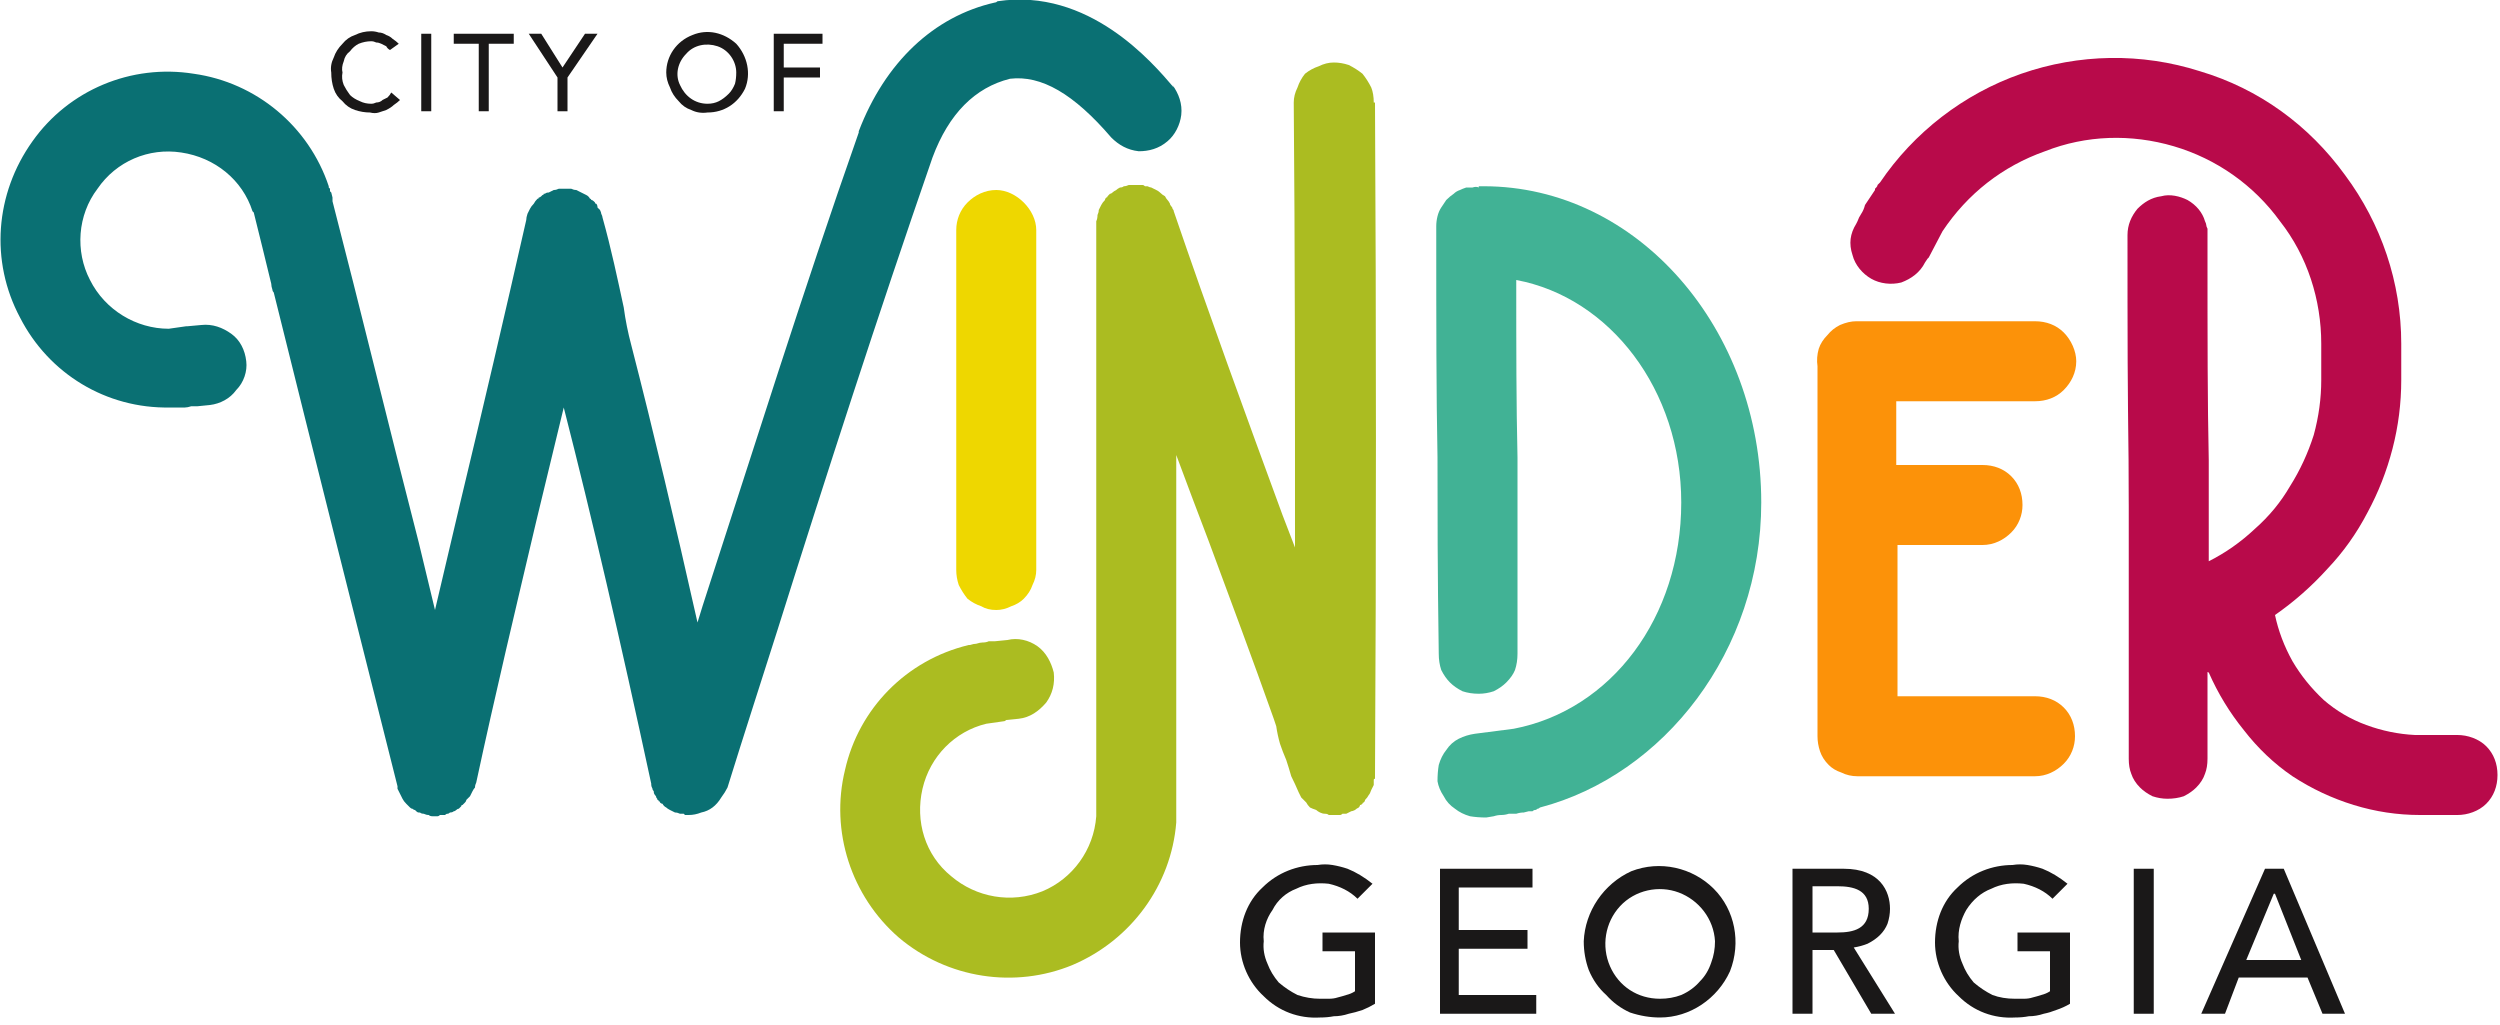
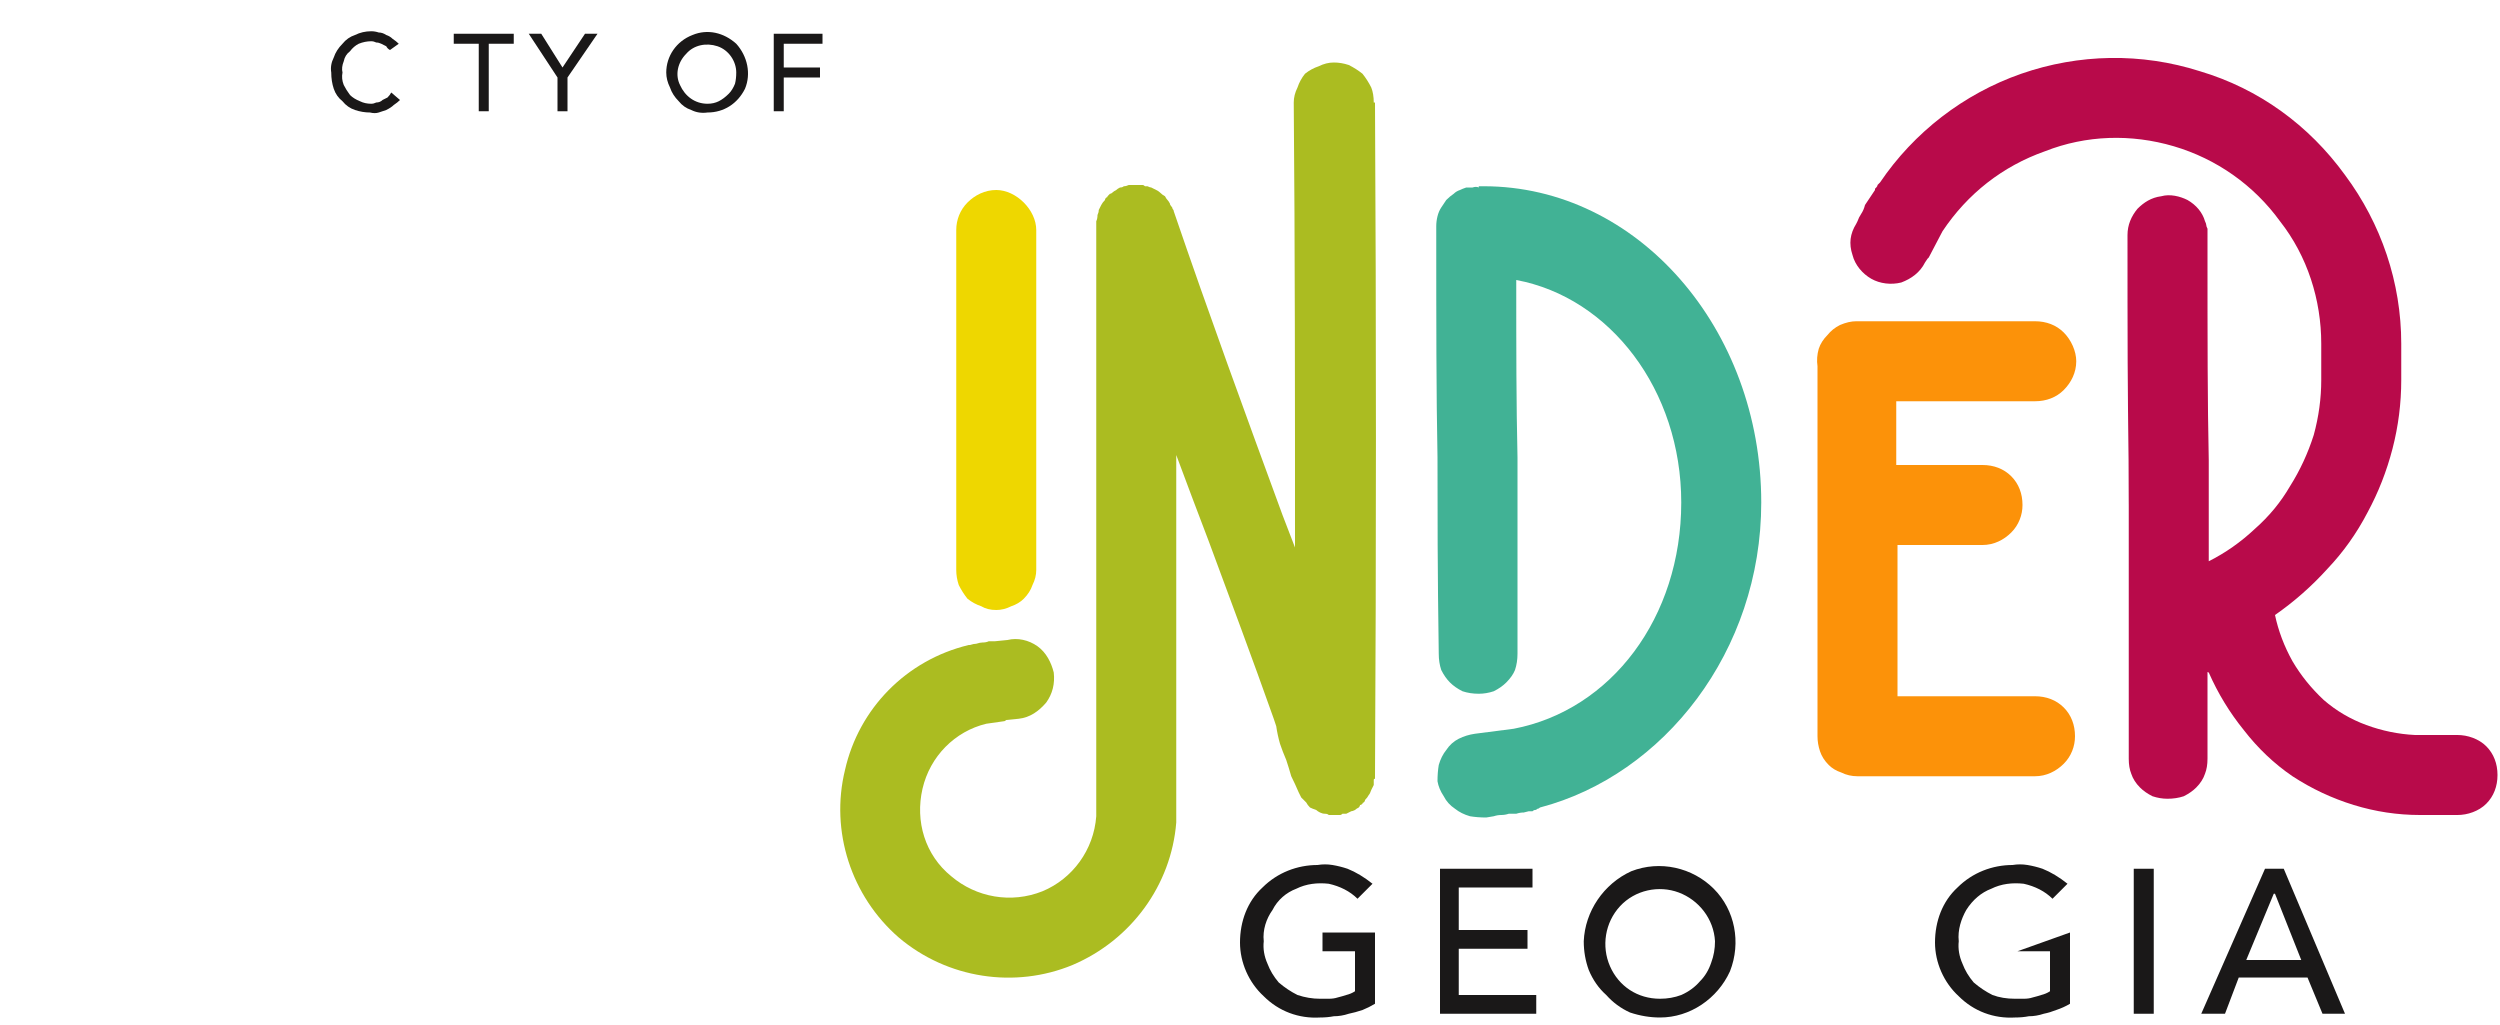
<svg xmlns="http://www.w3.org/2000/svg" version="1.2" viewBox="0 0 200 82" width="200" height="82">
  <title>svgexport-1-svg</title>
  <defs>
    <clipPath clipPathUnits="userSpaceOnUse" id="cp1">
      <path d="m0 0h199.78v81.39h-199.78z" />
    </clipPath>
    <clipPath clipPathUnits="userSpaceOnUse" id="cp2">
      <path d="m0 0h199.78v81.39h-199.78z" />
    </clipPath>
    <clipPath clipPathUnits="userSpaceOnUse" id="cp3">
      <path d="m0 0h199.78v81.39h-199.78z" />
    </clipPath>
  </defs>
  <style>
		.s0 { fill: #1a1818 } 
		.s1 { fill: none } 
		.s2 { fill: #eed700 } 
		.s3 { fill: #b80a4a } 
		.s4 { fill: #fc9209 } 
		.s5 { fill: #abbc21 } 
		.s6 { fill: #41b295 } 
		.s7 { fill: #0a7073 } 
	</style>
  <g id="logo">
    <path id="Path_24667" class="s0" d="m31.2 4q-0.2-0.1-0.3-0.3-0.2-0.1-0.4-0.2-0.2-0.1-0.4-0.1-0.2-0.1-0.4-0.1-0.5 0-1 0.2-0.4 0.2-0.7 0.6-0.4 0.3-0.5 0.8-0.2 0.5-0.1 0.9-0.1 0.5 0.1 1 0.2 0.4 0.5 0.8 0.3 0.3 0.8 0.5 0.4 0.2 0.9 0.2 0.2 0 0.4-0.1 0.3 0 0.5-0.2 0.2-0.1 0.4-0.2 0.2-0.2 0.3-0.4l0.7 0.6q-0.2 0.2-0.5 0.4-0.2 0.2-0.6 0.4-0.3 0.1-0.6 0.2-0.3 0.1-0.7 0-0.6 0-1.2-0.2-0.6-0.2-1-0.7-0.5-0.4-0.7-1-0.2-0.6-0.2-1.3-0.1-0.6 0.2-1.2 0.2-0.6 0.7-1.1 0.4-0.5 1-0.7 0.6-0.3 1.3-0.3 0.3 0 0.6 0.1 0.3 0 0.6 0.2 0.3 0.1 0.5 0.3 0.3 0.2 0.5 0.4z" />
    <path id="Rectangle_1607" class="s1" d="m0 0h199.8v81.4h-199.8z" />
-     <path id="Rectangle_1608" class="s0" d="m33.7 2.7h0.8v6.2h-0.8z" />
    <path id="Path_24668" class="s0" d="m38.3 3.5h-2v-0.8h4.8v0.8h-2v5.4h-0.8z" />
    <path id="Path_24669" class="s0" d="m44.6 6.2l-2.3-3.5h1l1.7 2.7 1.8-2.7h1l-2.4 3.5v2.7h-0.8z" />
    <path id="Path_24670" fill-rule="evenodd" class="s0" d="m53.3 5.8c0-1.3 0.8-2.5 2.1-3 1.2-0.5 2.5-0.2 3.5 0.7 0.9 1 1.2 2.4 0.7 3.6-0.6 1.2-1.7 1.9-3 1.9q-0.7 0.1-1.3-0.2-0.6-0.2-1-0.7-0.5-0.5-0.7-1.1-0.3-0.6-0.3-1.2zm5.6 0c0-0.9-0.6-1.8-1.5-2.1-0.9-0.3-1.9-0.1-2.5 0.6-0.7 0.7-0.9 1.7-0.5 2.5 0.4 0.9 1.2 1.5 2.2 1.5q0.5 0 0.9-0.2 0.4-0.2 0.8-0.6 0.3-0.3 0.5-0.8 0.1-0.4 0.1-0.9z" />
    <path id="Rectangle_1609" class="s1" d="m0 0h199.8v81.4h-199.8z" />
    <path id="Path_24671" class="s0" d="m61.9 2.7h3.9v0.8h-3.1v1.9h2.9v0.8h-2.9v2.7h-0.8z" />
    <g id="Group_1072">
      <g id="Clip-Path_Group_1071" clip-path="url(#cp1)">
        <g id="Group_1071">
          <path id="Path_24672" class="s0" d="m110 74.6v5.7q-0.5 0.3-1 0.5-0.6 0.2-1.1 0.3-0.6 0.2-1.2 0.2-0.5 0.1-1.1 0.1c-1.7 0.1-3.3-0.5-4.5-1.7-1.2-1.1-1.9-2.7-1.9-4.3 0-1.7 0.6-3.3 1.8-4.4 1.2-1.2 2.8-1.8 4.4-1.8q0.6-0.1 1.2 0 0.6 0.1 1.2 0.3 0.5 0.2 1 0.5 0.5 0.3 1 0.7l-1.2 1.2c-0.6-0.6-1.4-1-2.3-1.2-0.9-0.1-1.8 0-2.6 0.4-0.8 0.3-1.5 0.9-1.9 1.7-0.5 0.7-0.8 1.6-0.7 2.5q-0.1 0.9 0.3 1.8 0.3 0.8 0.9 1.5 0.7 0.6 1.5 1 0.9 0.3 1.8 0.3 0.3 0 0.7 0 0.4 0 0.7-0.1 0.4-0.1 0.7-0.2 0.4-0.1 0.7-0.3v-3.2h-2.6v-1.5z" />
        </g>
      </g>
    </g>
    <path id="Path_24673" class="s0" d="m115.2 69.5v11.6h7.7v-1.5h-6.2v-3.7h5.5v-1.5h-5.5v-3.4h5.9v-1.5z" />
    <g id="Group_1074">
      <g id="Clip-Path_Group_1073" clip-path="url(#cp2)">
        <g id="Group_1073">
          <path id="Path_24674" fill-rule="evenodd" class="s0" d="m126.7 75.3c0.1-2.4 1.6-4.6 3.8-5.6 2.3-0.9 4.9-0.3 6.6 1.4 1.7 1.7 2.2 4.3 1.3 6.6-1 2.2-3.2 3.7-5.6 3.7q-1.2 0-2.4-0.4-1.1-0.5-1.9-1.4-0.9-0.8-1.4-2-0.4-1.1-0.4-2.3zm10.5 0c-0.1-1.8-1.3-3.3-2.9-3.9-1.6-0.6-3.5-0.2-4.7 1.1-1.2 1.3-1.5 3.2-0.8 4.8 0.7 1.6 2.2 2.6 4 2.6q0.9 0 1.7-0.3 0.9-0.4 1.5-1.1 0.6-0.6 0.9-1.5 0.3-0.8 0.3-1.7z" />
-           <path id="Path_24675" fill-rule="evenodd" class="s0" d="m143.4 69.5h4.1c2.9 0 3.7 1.8 3.7 3.2q0 0.6-0.2 1.2-0.2 0.5-0.6 0.9-0.4 0.4-1 0.7-0.5 0.2-1.1 0.3l3.3 5.3h-1.9l-3-5.1h-1.7v5.1h-1.6zm1.6 5.1h2c1.3 0 2.5-0.3 2.5-1.9 0-1.5-1.2-1.8-2.5-1.8h-2z" />
-           <path id="Path_24676" class="s0" d="m165.6 74.6v5.7q-0.5 0.3-1.1 0.5-0.5 0.2-1 0.3-0.6 0.2-1.2 0.2-0.5 0.1-1.1 0.1c-1.7 0.1-3.3-0.5-4.5-1.7-1.2-1.1-1.9-2.7-1.9-4.3 0-1.7 0.6-3.3 1.8-4.4 1.2-1.2 2.8-1.8 4.4-1.8q0.6-0.1 1.2 0 0.6 0.1 1.2 0.3 0.5 0.2 1 0.5 0.5 0.3 1 0.7l-1.2 1.2c-0.6-0.6-1.4-1-2.3-1.2-0.9-0.1-1.8 0-2.6 0.4-0.8 0.3-1.5 0.9-2 1.7-0.4 0.7-0.7 1.6-0.6 2.5q-0.1 0.9 0.3 1.8 0.3 0.8 0.9 1.5 0.7 0.6 1.5 1 0.8 0.3 1.8 0.3 0.3 0 0.7 0 0.4 0 0.7-0.1 0.4-0.1 0.7-0.2 0.4-0.1 0.7-0.3v-3.2h-2.6v-1.5z" />
+           <path id="Path_24676" class="s0" d="m165.6 74.6v5.7q-0.5 0.3-1.1 0.5-0.5 0.2-1 0.3-0.6 0.2-1.2 0.2-0.5 0.1-1.1 0.1c-1.7 0.1-3.3-0.5-4.5-1.7-1.2-1.1-1.9-2.7-1.9-4.3 0-1.7 0.6-3.3 1.8-4.4 1.2-1.2 2.8-1.8 4.4-1.8q0.6-0.1 1.2 0 0.6 0.1 1.2 0.3 0.5 0.2 1 0.5 0.5 0.3 1 0.7l-1.2 1.2c-0.6-0.6-1.4-1-2.3-1.2-0.9-0.1-1.8 0-2.6 0.4-0.8 0.3-1.5 0.9-2 1.7-0.4 0.7-0.7 1.6-0.6 2.5q-0.1 0.9 0.3 1.8 0.3 0.8 0.9 1.5 0.7 0.6 1.5 1 0.8 0.3 1.8 0.3 0.3 0 0.7 0 0.4 0 0.7-0.1 0.4-0.1 0.7-0.2 0.4-0.1 0.7-0.3v-3.2h-2.6z" />
        </g>
      </g>
    </g>
    <path id="Rectangle_1612" class="s0" d="m170.7 69.5h1.6v11.6h-1.6z" />
    <path id="Path_24677" fill-rule="evenodd" class="s0" d="m182.7 69.5l4.9 11.6h-1.8l-1.2-2.9h-5.5l-1.1 2.9h-1.9l5.1-11.6zm-3 7.3h4.4l-2.1-5.3h-0.1z" />
    <g id="Group_1076">
      <g id="Clip-Path_Group_1075" clip-path="url(#cp3)">
        <g id="Group_1075">
          <path id="Path_24678" class="s2" d="m79.7 48.8q-0.7 0-1.2-0.3-0.6-0.2-1.1-0.6-0.4-0.5-0.7-1.1-0.2-0.6-0.2-1.2v-27.2c0-0.8 0.3-1.6 0.9-2.2 0.6-0.6 1.4-1 2.3-1 0.8 0 1.6 0.4 2.2 1 0.6 0.6 1 1.4 1 2.2v27.2q0 0.6-0.3 1.2-0.2 0.6-0.7 1.1-0.4 0.4-1 0.6-0.6 0.3-1.2 0.3z" />
          <path id="Path_24679" class="s3" d="m173.4 63.9q-0.6 0-1.2-0.2-0.6-0.3-1-0.7-0.5-0.5-0.7-1.1-0.2-0.5-0.2-1.2v-27.2c0-0.8 0.3-1.6 0.9-2.2 0.6-0.6 1.4-1 2.2-1 0.9 0 1.7 0.4 2.3 1 0.6 0.6 0.9 1.4 0.9 2.2v27.2q0 0.7-0.2 1.2-0.2 0.6-0.7 1.1-0.4 0.4-1 0.7-0.6 0.2-1.3 0.2z" />
          <path id="Path_24680" class="s4" d="m162.8 55.7h-11v-12.1h6.8c0.9 0 1.7-0.4 2.3-1 0.6-0.6 0.9-1.4 0.9-2.2 0-0.9-0.3-1.7-0.9-2.3-0.6-0.6-1.4-0.9-2.3-0.9h-6.9v-5.1h11.1c0.9 0 1.7-0.3 2.3-0.9 0.6-0.6 1-1.4 1-2.3 0-0.8-0.4-1.7-1-2.3-0.6-0.6-1.4-0.9-2.3-0.9h-14.3q-0.6 0-1.3 0.3-0.6 0.3-1 0.8-0.5 0.5-0.7 1.1-0.2 0.7-0.1 1.4v29.5q0 0 0 0.1 0 0.6 0.2 1.2 0.2 0.6 0.7 1.1 0.4 0.4 1 0.6 0.6 0.3 1.3 0.3 0.1 0 0.2 0h14c0.9 0 1.7-0.4 2.3-1 0.6-0.6 0.9-1.4 0.9-2.2 0-0.9-0.3-1.7-0.9-2.3-0.6-0.6-1.4-0.9-2.3-0.9z" />
          <path id="Path_24681" class="s5" d="m109.9 8.2q0-0.7-0.2-1.2-0.3-0.6-0.7-1.1-0.5-0.4-1.1-0.7-0.6-0.2-1.2-0.2-0.6 0-1.2 0.3-0.6 0.2-1.1 0.6-0.4 0.5-0.6 1.1-0.3 0.6-0.3 1.2c0.1 11.8 0.1 23.7 0.1 35.6l-1-2.6c-2.9-7.9-5.9-16.1-8.7-24.3q0-0.1-0.1-0.2 0-0.1-0.1-0.2-0.1-0.1-0.1-0.2-0.1-0.2-0.2-0.3-0.1-0.1-0.2-0.3-0.2-0.1-0.4-0.3-0.1-0.1-0.3-0.2-0.2-0.1-0.4-0.2-0.1 0-0.3-0.1-0.1 0-0.2 0-0.1-0.1-0.2-0.1-0.1 0-0.3 0-0.1 0-0.2 0-0.1 0-0.2 0-0.1 0-0.2 0-0.1 0-0.2 0-0.2 0.1-0.4 0.1-0.1 0.1-0.3 0.1-0.2 0.1-0.3 0.2-0.2 0.1-0.3 0.2-0.1 0.1-0.2 0.1-0.1 0.1-0.2 0.2 0 0.1-0.1 0.1-0.1 0.1-0.1 0.2-0.2 0.2-0.3 0.4-0.1 0.2-0.2 0.4 0 0.2-0.1 0.4 0 0.3-0.1 0.5 0 0.1 0 0.2c0 12.7 0 27.5 0 40.8q0 0.1 0 0.2 0 0.2 0 0.5 0 3 0 5.9 0 0 0 0c-0.2 2.7-1.9 5-4.3 6-2.5 1-5.3 0.5-7.3-1.2-2.1-1.7-2.9-4.4-2.3-7 0.6-2.6 2.6-4.6 5.1-5.2l1.4-0.2q0.1 0 0.2-0.1 0 0 0 0 0 0 0 0 0 0 0 0 0 0 0 0l1-0.1c0.9-0.1 1.6-0.6 2.2-1.3 0.5-0.7 0.7-1.5 0.6-2.4-0.2-0.8-0.6-1.6-1.3-2.1-0.7-0.5-1.6-0.7-2.4-0.5l-1 0.1q-0.2 0-0.5 0-0.2 0.1-0.5 0.1-0.2 0-0.5 0.1-0.2 0-0.5 0.1-0.1 0-0.1 0c-5 1.2-8.8 5.1-9.9 10-1.2 4.9 0.5 10.1 4.3 13.4 3.9 3.3 9.3 4.1 13.9 2.2 4.7-2 7.9-6.4 8.3-11.4q0-0.1 0-0.2 0 0 0-0.1 0 0 0-0.1 0-0.1 0-0.1 0-0.3 0-0.5 0 0 0-0.1 0-0.1 0-0.1c0-8.9 0-18.6 0-28.2q1.3 3.5 2.6 6.9c1.7 4.6 3.5 9.4 5.2 14.2q0.1 0.3 0.2 0.6 0.1 0.7 0.3 1.4 0.2 0.6 0.5 1.3 0.2 0.6 0.4 1.3 0.3 0.6 0.6 1.3 0.1 0.2 0.2 0.4 0.2 0.2 0.4 0.4 0.1 0.2 0.3 0.4 0.2 0.1 0.5 0.2 0.1 0.1 0.3 0.2 0.2 0.1 0.4 0.1 0.2 0 0.3 0.1 0.2 0 0.4 0 0.1 0 0.2 0 0.1 0 0.1 0 0.1 0 0.2 0 0.1 0 0.2-0.1 0.1 0 0.3 0 0.2-0.1 0.4-0.2 0.1 0 0.3-0.1 0.1-0.1 0.3-0.2 0.1-0.1 0.1-0.2 0.1 0 0.2-0.1 0-0.1 0.1-0.1 0.1-0.1 0.1-0.2 0.2-0.2 0.3-0.4 0.1-0.1 0.2-0.4 0.1-0.2 0.2-0.4 0-0.2 0-0.4 0 0 0 0 0-0.1 0.1-0.1 0-0.1 0-0.1 0 0 0-0.1c0.1-17.9 0.1-36.1 0-53.9" />
          <path id="Path_24682" class="s6" d="m140.9 40.2c0-13.9-9.9-25.3-22.2-25.3q-0.2 0-0.4 0v0.1q-0.2-0.1-0.5 0-0.3 0-0.5 0-0.3 0.1-0.5 0.2-0.3 0.1-0.5 0.3-0.3 0.2-0.6 0.5-0.2 0.3-0.4 0.6-0.2 0.3-0.3 0.7-0.1 0.4-0.1 0.8c0 8.1 0 13.2 0.1 18.5 0 4.4 0 9 0.1 15.7q0 0.7 0.2 1.3 0.3 0.6 0.7 1 0.4 0.4 1 0.7 0.6 0.2 1.3 0.2 0.6 0 1.2-0.2 0.6-0.3 1-0.7 0.5-0.5 0.7-1 0.2-0.6 0.2-1.3c0-6.7 0-11.3 0-15.7-0.1-4.4-0.1-8.5-0.1-14.2 7.5 1.4 13.2 8.8 13.2 17.8 0 9.2-5.6 16.6-13.4 18.1l-3.1 0.4q-0.7 0.1-1.3 0.4-0.6 0.3-1 0.9-0.4 0.5-0.6 1.2-0.1 0.6-0.1 1.3 0.1 0.6 0.5 1.2 0.3 0.6 0.9 1 0.5 0.4 1.2 0.6 0.6 0.1 1.3 0.1l0.6-0.1q0.3-0.1 0.6-0.1 0.3 0 0.6-0.1 0.3 0 0.6 0 0.3-0.1 0.6-0.1l0.4-0.1q0.2 0 0.3 0 0.1-0.1 0.2-0.1 0.1 0 0.2-0.1 0.1 0 0.2-0.1c9.9-2.6 17.7-12.5 17.7-24.4z" />
-           <path id="Path_24683" class="s7" d="m93.9 7c-1.7-2-6.8-8-14.1-6.9q-0.1 0.1-0.2 0.1c-4.9 1.1-8.8 4.8-10.9 10.3q0 0.1 0 0.1c-4.5 12.8-8.5 25.6-12.5 37.9l-0.4 1.3c-1.8-8-3.5-15.2-5.3-22.2q-0.4-1.5-0.6-3c-0.5-2.3-1-4.7-1.7-7.2q0-0.1-0.1-0.3 0-0.1-0.1-0.3-0.1-0.1-0.2-0.2 0-0.2-0.1-0.3-0.1 0-0.1-0.1-0.1-0.1-0.1-0.1-0.1-0.1-0.2-0.1 0-0.1-0.1-0.1-0.1-0.2-0.3-0.3-0.2-0.1-0.4-0.2-0.2-0.1-0.4-0.2-0.2 0-0.4-0.1-0.1 0-0.2 0 0 0-0.1 0-0.1 0-0.2 0 0 0-0.1 0-0.2 0-0.4 0-0.2 0.1-0.4 0.1-0.2 0.1-0.4 0.2-0.2 0-0.3 0.1h-0.1q0 0.1-0.1 0.1-0.1 0.1-0.1 0.1-0.1 0.1-0.2 0.1 0 0.1-0.1 0.1-0.2 0.2-0.3 0.4-0.2 0.2-0.3 0.4-0.1 0.2-0.2 0.4-0.1 0.3-0.1 0.5c-1.7 7.5-3.5 15.2-5.3 22.7q-1 4.2-2 8.5l-1.3-5.4c-2.4-9.3-4.7-18.8-6.9-27.3q0-0.1 0-0.2 0 0 0-0.1l-0.1-0.4q-0.1-0.1-0.1-0.1 0-0.1 0-0.2 0 0-0.1-0.1 0 0 0-0.1c-1.6-4.8-5.8-8.3-10.8-9-5-0.8-10 1.3-12.9 5.4-3 4.2-3.4 9.6-1 14.1 2.3 4.5 6.9 7.3 12 7.2q0.1 0 0.2 0 0.2 0 0.5 0 0.2 0 0.5 0 0.2 0 0.5-0.1 0.2 0 0.5 0l1-0.1c0.8-0.1 1.6-0.5 2.1-1.2 0.6-0.6 0.9-1.5 0.8-2.3-0.1-0.9-0.5-1.7-1.2-2.2-0.7-0.5-1.5-0.8-2.4-0.7l-1.1 0.1q0 0-0.1 0l-1.4 0.2c-2.6 0-5.1-1.5-6.3-3.9-1.2-2.3-1-5.2 0.6-7.3 1.5-2.2 4.1-3.3 6.7-2.9 2.7 0.4 4.9 2.2 5.7 4.7q0 0 0.1 0.1 0.7 2.8 1.4 5.7 0 0.2 0.1 0.5 0 0.1 0.1 0.2c3.2 12.9 6.8 27.2 9.9 39.5q0 0.1 0 0.2 0.1 0.2 0.2 0.4 0.1 0.2 0.2 0.4 0.1 0.2 0.3 0.4 0.1 0.1 0.3 0.3 0.1 0.1 0.2 0.1 0.1 0.1 0.2 0.1 0.1 0.1 0.1 0.1 0.1 0.1 0.2 0.1h0.1q0.1 0.1 0.3 0.1 0.2 0.1 0.4 0.1 0.1 0.1 0.3 0.1 0.2 0 0.4 0 0.1 0 0.2-0.1 0.1 0 0.2 0 0.1 0 0.2 0 0.1-0.1 0.2-0.1 0.1 0 0.2-0.1 0.2 0 0.3-0.1 0.1 0 0.2-0.1 0.1-0.1 0.2-0.1 0.1-0.1 0.2-0.2 0-0.1 0.1-0.1 0.1-0.1 0.2-0.2 0.1-0.1 0.1-0.2 0.2-0.2 0.3-0.3 0.1-0.2 0.2-0.4 0.1-0.2 0.2-0.3 0-0.2 0.1-0.4c1.5-7 3.2-14.1 4.8-20.9q1.1-4.5 2.2-9.1c2.3 9 4.5 18.5 7 30.1q0 0 0 0 0 0.1 0 0.1 0 0.1 0.1 0.3 0 0.1 0.1 0.2 0 0.2 0.1 0.3 0.1 0.1 0.1 0.2 0.1 0.1 0.1 0.2 0.1 0 0.1 0.1 0.1 0 0.1 0.1 0.1 0.1 0.2 0.1 0.1 0.2 0.3 0.3 0.1 0.1 0.3 0.2 0.2 0.1 0.4 0.2 0.2 0 0.4 0.1 0.1 0 0.1 0 0.1 0 0.2 0 0.1 0.1 0.1 0.1 0.1 0 0.2 0h0.1q0.5 0 1-0.2 0.5-0.1 0.9-0.4 0.4-0.3 0.7-0.8 0.3-0.4 0.5-0.8c1.3-4.2 2.7-8.5 4-12.6 3.9-12.4 8-25.1 12.4-37.8 1.3-3.5 3.4-5.6 6.2-6.3 2.5-0.3 5.1 1.2 8.1 4.7 0.6 0.6 1.3 1 2.2 1.1 0.8 0 1.6-0.2 2.3-0.8 0.6-0.5 1-1.3 1.1-2.1 0.1-0.9-0.2-1.7-0.7-2.4" />
          <path id="Path_24684" class="s3" d="m196.6 58.8h-3.3q0 0-0.1 0-2-0.1-3.9-0.8-1.9-0.7-3.4-2-1.5-1.4-2.5-3.1-1-1.8-1.4-3.7 2.3-1.6 4.2-3.7 1.9-2 3.2-4.5 1.3-2.4 2-5.1 0.7-2.7 0.7-5.5c0-0.1 0-2.8 0-2.9 0-4.9-1.6-9.6-4.5-13.5-2.9-4-6.9-6.9-11.6-8.3-4.7-1.5-9.7-1.4-14.3 0.2-4.6 1.6-8.6 4.7-11.3 8.7q-0.1 0.1-0.1 0.1-0.1 0.1-0.1 0.1 0 0.1-0.1 0.2 0 0-0.1 0.1v0.1q-0.2 0.3-0.4 0.6-0.2 0.3-0.4 0.6-0.1 0.4-0.3 0.7-0.2 0.3-0.3 0.6l-0.1 0.2c-0.5 0.8-0.6 1.6-0.3 2.5 0.2 0.8 0.8 1.5 1.5 1.9 0.7 0.4 1.6 0.5 2.4 0.3 0.8-0.3 1.5-0.8 1.9-1.6l0.2-0.3q0.1-0.1 0.1-0.1l1.1-2.1c2-3 4.8-5.2 8.2-6.4 3.3-1.3 6.9-1.4 10.3-0.4 3.4 1 6.4 3.1 8.5 6 2.2 2.8 3.3 6.3 3.3 9.8 0 0.1 0 2.8 0 2.9q0 2.2-0.6 4.4-0.7 2.2-1.9 4.1-1.1 1.9-2.8 3.4-1.7 1.6-3.7 2.6c0-3 0-5.6 0-8.1-0.1-4.8-0.1-9.4-0.1-16.7v-0.2q0-0.2 0-0.4 0-0.4 0-0.6v-0.1q0-0.1 0-0.3 0-0.1 0-0.2-0.1-0.2-0.1-0.3 0-0.1-0.1-0.3c-0.2-0.7-0.7-1.3-1.4-1.7-0.6-0.3-1.4-0.5-2.1-0.3-0.8 0.1-1.4 0.5-1.9 1-0.5 0.6-0.8 1.3-0.8 2.1 0 8.1 0 12.9 0.1 18 0 4.2 0.1 8.6 0.1 15l6.3 2q1.1 2.5 2.8 4.6 1.7 2.2 3.9 3.7 2.3 1.5 4.9 2.3 2.6 0.8 5.3 0.8 0.3 0 0.7 0h2.3c0.8 0 1.7-0.3 2.3-0.9 0.6-0.6 0.9-1.4 0.9-2.3 0-0.9-0.3-1.7-0.9-2.3-0.6-0.6-1.5-0.9-2.3-0.9z" />
        </g>
      </g>
    </g>
  </g>
</svg>